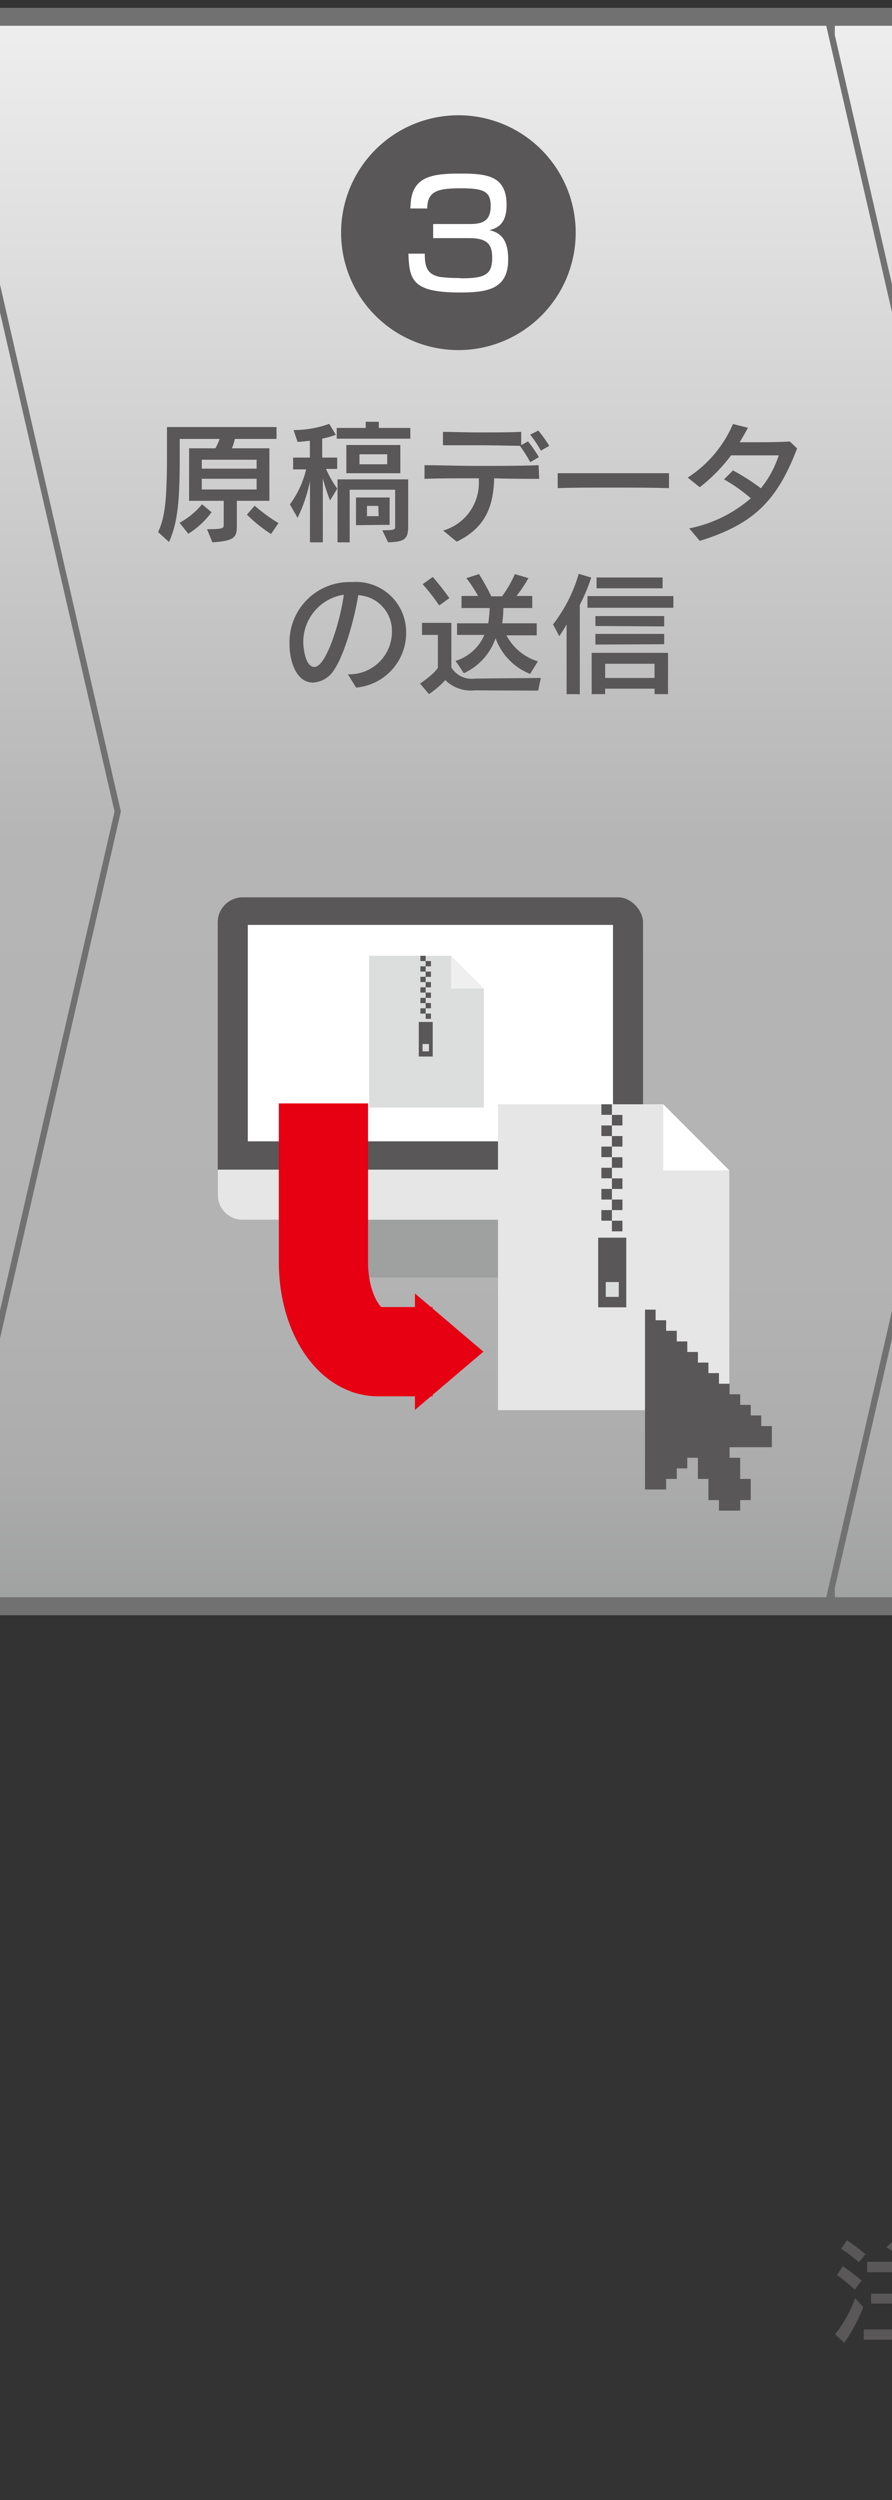
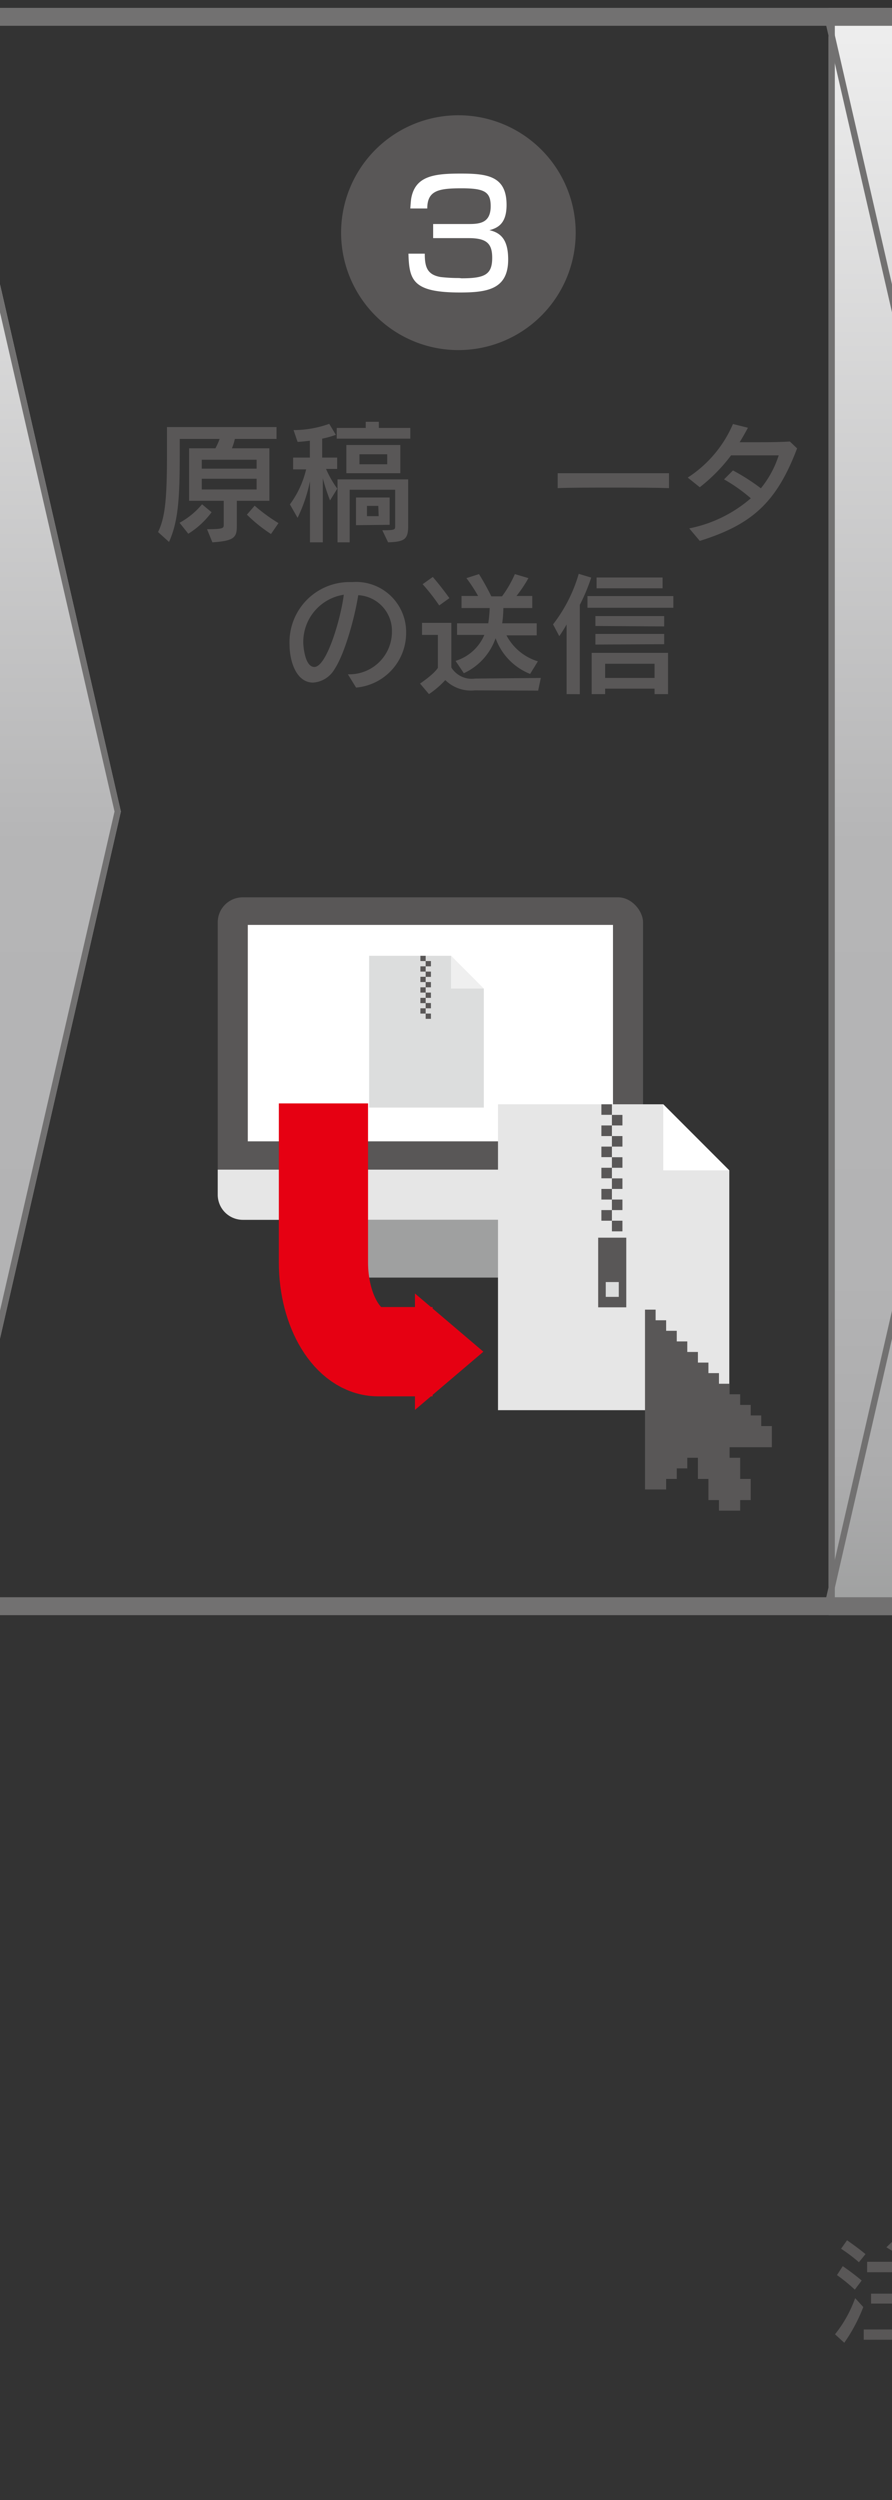
<svg xmlns="http://www.w3.org/2000/svg" xmlns:xlink="http://www.w3.org/1999/xlink" id="レイヤー_1" data-name="レイヤー 1" width="100" height="280" viewBox="0 0 100 280">
  <rect x="0" y="0" width="100" height="280" fill="#333333" stroke="none" />
  <defs>
    <style>.cls-1{fill:url(#linear-gradient);}.cls-2{fill:#727171;}.cls-3{fill:url(#linear-gradient-2);}.cls-4{fill:url(#linear-gradient-3);}.cls-5{fill:#595757;}.cls-6{fill:#fff;}.cls-7{fill:#9fa0a0;}.cls-8{fill:#e6e6e6;}.cls-9{fill:#dcdddd;}.cls-10{fill:#efefef;}.cls-11{fill:#e60012;}.cls-12,.cls-13{fill:none;}.cls-12{stroke:#e60012;stroke-miterlimit:10;stroke-width:10px;}</style>
    <linearGradient id="linear-gradient" x1="153.22" y1="180.89" x2="153.22" y2="0.89" gradientUnits="userSpaceOnUse">
      <stop offset="0" stop-color="#9fa0a0" />
      <stop offset="0.09" stop-color="#acacad" />
      <stop offset="0.21" stop-color="#b3b3b4" />
      <stop offset="0.48" stop-color="#b5b5b6" />
      <stop offset="1" stop-color="#efefef" />
    </linearGradient>
    <linearGradient id="linear-gradient-2" x1="53.22" y1="180.89" x2="53.22" y2="0.89" xlink:href="#linear-gradient" />
    <linearGradient id="linear-gradient-3" x1="-46.78" y1="180.89" x2="-46.78" y2="0.89" xlink:href="#linear-gradient" />
  </defs>
  <title>kanzen_tejun_new_03_off</title>
  <polygon class="cls-1" points="192.89 180.89 92.89 180.89 92.89 0.89 192.89 0.89 213.55 90.89 192.89 180.89" />
  <path class="cls-2" d="M192.33,1.59l20.51,89.3-20.51,89.3H93.59V1.59h98.74m.56-.7h-100v180h100l20.66-90L192.89.89Z" />
-   <polygon class="cls-3" points="92.89 180.89 -7.11 180.89 -7.11 0.89 92.89 0.89 113.55 90.89 92.89 180.89" />
  <path class="cls-2" d="M92.33,1.59l20.51,89.3-20.51,89.3H-6.41V1.59H92.33m.56-.7h-100v180h100l20.66-90L92.89.89Z" />
  <polygon class="cls-4" points="-7.11 180.89 -107.11 180.89 -107.11 0.89 -7.11 0.89 13.55 90.89 -7.11 180.89" />
  <path class="cls-2" d="M-7.67,1.59l20.51,89.3-20.51,89.3h-98.74V1.59H-7.67m.56-.7h-100v180h100l20.66-90L-7.11.89Z" />
  <path class="cls-5" d="M64.54,26.06A13.15,13.15,0,1,1,51.39,12.91,13.15,13.15,0,0,1,64.54,26.06Z" />
  <path class="cls-6" d="M51.74,31.17c2.59,0,3.44-.4,3.44-2.29,0-1.57-.59-2.21-2.62-2.21h-4V25.09h4c1.25,0,2.45-.13,2.45-2,0-1.6-.69-2-3.26-2s-3.85.24-3.85,2.26H46s.05-.82.1-1.12c.45-2.53,2.57-2.79,5.55-2.79s5.14.27,5.14,3.51c0,2.06-.94,2.57-1.92,2.83,1.28.29,2.1,1.07,2.1,3.28,0,3.33-2.32,3.7-5.4,3.7-5.28,0-5.7-1.36-5.78-4.35h1.83c0,1.47.25,2.36,1.79,2.62a18.14,18.14,0,0,0,2.07.11Z" />
  <path class="cls-5" d="M26.55,56.09V58.9c0,1.26-.24,1.68-2.74,1.84l-.6-1.47c1.84,0,1.87-.12,1.87-.49V56.09H21.2V50.21h2.95a7.24,7.24,0,0,0,.47-1.05H20.15V51c0,5-.2,7.45-1.2,9.7l-1.23-1.11c.73-1.53,1-3.33,1-8.59V47.83H31v1.33H26.33A6.41,6.41,0,0,1,26,50.21H30.2v5.88Zm-6.42,2.46a8.59,8.59,0,0,0,2.52-2.07l1.07.89a9.46,9.46,0,0,1-2.61,2.41Zm8.64-7.06H22.62v1h6.15Zm0,2.13H22.62v1.2h6.15Zm1.61,6.19a16.85,16.85,0,0,1-2.7-2.17l.87-1a19.34,19.34,0,0,0,2.67,1.95Z" />
  <path class="cls-5" d="M34.75,60.74V53.9A17.24,17.24,0,0,1,33.36,58l-.86-1.51a10.75,10.75,0,0,0,1.82-3.92H32.86V51.25h1.88V49.36c-.5.06-1,.12-1.38.13l-.45-1.32a11.92,11.92,0,0,0,4-.7l.74,1.23a10.42,10.42,0,0,1-1.53.43v2.12h1.68v1.27H36.55a12,12,0,0,0,1.26,2.21L37,56.05a22.21,22.21,0,0,1-.81-2.48v7.17Zm3-11.61v-1.2H41v-.69h1.47v.69H46v1.2Zm5.11,10.26c1.41,0,1.44-.07,1.44-.45V54.85h-5.1v5.89H37.84V53.69h7.92V58.9c0,1.5-.4,1.78-2.25,1.84ZM38.83,53V49.84h6.05V53Zm1.08,5.82V55.72h3.77v3.06Zm3.5-7.94H40.3V52h3.11Zm-1,5.78H41.14v1.15h1.31Z" />
-   <path class="cls-5" d="M60.45,53.63c-1.23,0-3.07,0-5.05-.06-.09,3.32-1.08,5.58-4.2,7.1l-1.52-1.25a5.53,5.53,0,0,0,4-5.55v-.3c-2.35,0-4.68,0-6.09.06V52.1c1.41,0,3.68.08,6,.08,2.53,0,5.13,0,6.79-.08Zm-1-1.87a17.11,17.11,0,0,0-1.17-1.83l.06,0c-1.18,0-2.82-.06-4.44-.06s-3.18,0-4.24,0V48.37c1,0,2.5.06,4.06.06s3.47,0,4.71-.06v1.48l.77-.42a15.84,15.84,0,0,1,1.21,1.77Zm1.19-1.29a14.35,14.35,0,0,0-1.2-1.79l.91-.46a15.47,15.47,0,0,1,1.23,1.72Z" />
  <path class="cls-5" d="M75,54.67c-1.32-.05-3.75-.06-6.19-.06s-4.91,0-6.29.06V53c1.07,0,3.41,0,5.82,0,2.78,0,5.61,0,6.66,0Z" />
  <path class="cls-5" d="M77.27,59.18a15,15,0,0,0,6.9-3.37,18.05,18.05,0,0,0-3-2.12l1-1a23.41,23.41,0,0,1,3.13,2,11.35,11.35,0,0,0,2-3.69c-1.24,0-3.43,0-5.34,0a18.94,18.94,0,0,1-3.51,3.57l-1.35-1.08a13.46,13.46,0,0,0,5.07-6l1.68.42c-.3.55-.6,1.09-.93,1.62h1.56c1.32,0,2.73,0,4.07-.08l.81.77c-2.28,6-5,8.52-10.91,10.36Z" />
  <path class="cls-5" d="M39,75.52a4.77,4.77,0,0,0,4.94-4.77,4,4,0,0,0-3.78-4.09c-.41,2.62-1.55,6.64-2.66,8.29a3,3,0,0,1-2.4,1.5c-1.9,0-2.64-2.41-2.64-4.26a6.73,6.73,0,0,1,6.78-7h.29a5.61,5.61,0,0,1,6,5.7,6.14,6.14,0,0,1-5.61,6.12ZM34,72c0,.25.15,2.7,1.24,2.7,1.41,0,3-5.58,3.3-8.09A5.35,5.35,0,0,0,34,72Z" />
  <path class="cls-5" d="M53.24,77.32a4.11,4.11,0,0,1-3.32-1.15,10.18,10.18,0,0,1-1.83,1.57l-1-1.18c1.73-1.19,2-1.77,2-1.77V71.11H47.31V69.76H50.6v5A2.68,2.68,0,0,0,53.25,76l7.38-.07-.3,1.42Zm-4-9.51a22.24,22.24,0,0,0-1.86-2.38l1.14-.81c1,1.15,1.86,2.37,1.86,2.37Zm10.19,7.67a6.76,6.76,0,0,1-3.87-4,6.77,6.77,0,0,1-3.56,3.92l-.93-1.38a5.15,5.15,0,0,0,3.23-2.91H51.24V69.81h3.5a16.26,16.26,0,0,0,.16-1.71H51.74V66.75H53.6a17.71,17.71,0,0,0-1.31-2l1.41-.45s.74,1.17,1.38,2.49h1.2a12.58,12.58,0,0,0,1.44-2.49l1.52.45a14.5,14.5,0,0,1-1.34,2h1.77V68.1H56.43a12.78,12.78,0,0,1-.13,1.71h3.87v1.35H56.78a5.92,5.92,0,0,0,3.52,2.91Z" />
  <path class="cls-5" d="M63.52,77.74v-7.8c-.36.65-.82,1.31-.82,1.31L62,69.93a16.87,16.87,0,0,0,2.88-5.66l1.4.42A21,21,0,0,1,65,67.75v10Zm2.34-9.67V66.76h9.63v1.31Zm7.52,9.67v-.61H67.84v.61H66.33V73.12h8.56v4.62Zm-6.63-7.63V69h7.71v1.16Zm0,2.08V71h7.71v1.15Zm.13-6.3V64.68h7.4v1.21Zm6.5,8.45H67.84v1.59h5.54Z" />
  <path class="cls-2" d="M490,2.89a8,8,0,0,1,8,8v160a8,8,0,0,1-8,8H-190a8,8,0,0,1-8-8v-160a8,8,0,0,1,8-8H490m0-2H-190a10,10,0,0,0-10,10v160a10,10,0,0,0,10,10H490a10,10,0,0,0,10-10v-160a10,10,0,0,0-10-10Z" />
  <path class="cls-5" d="M93.61,261.44a13.92,13.92,0,0,0,2.26-4.05l.91,1a18.51,18.51,0,0,1-2.13,4Zm2.22-5a19,19,0,0,0-2-1.63l.65-1s1.15.78,2.12,1.61Zm.46-3.07a17.51,17.51,0,0,0-2-1.51l.67-.95s1.12.77,2.07,1.55Zm.54,8.68V260.9h3.63V258H97.65v-1.11h2.81v-2.4H97.21v-1.17h4.43a14,14,0,0,0-2.27-1.62l.88-.85a19.71,19.71,0,0,1,2.48,1.82l-.81.65h3v1.17h-3.16v2.4h2.75V258h-2.75v2.88h3.57v1.17Z" />
  <polygon class="cls-7" points="62.02 143.09 34.48 143.09 42.95 133.7 53.55 133.7 62.02 143.09" />
  <rect class="cls-5" x="24.41" y="100.5" width="47.68" height="36.12" rx="2.8" />
  <path class="cls-8" d="M24.41,131v2.82a2.81,2.81,0,0,0,2.8,2.8H69.29a2.81,2.81,0,0,0,2.8-2.8V131Z" />
  <rect class="cls-6" x="27.78" y="103.59" width="40.94" height="24.24" />
  <polygon class="cls-8" points="74.36 123.68 55.83 123.68 55.83 157.94 81.76 157.94 81.76 131.08 74.36 131.08 74.36 123.68" />
  <polygon class="cls-6" points="74.36 123.68 74.36 131.08 81.76 131.08 74.36 123.68" />
  <rect class="cls-5" x="68.6" y="124.87" width="1.18" height="1.18" />
  <rect class="cls-5" x="67.42" y="123.68" width="1.18" height="1.18" />
  <rect class="cls-5" x="68.6" y="127.24" width="1.18" height="1.18" />
  <rect class="cls-5" x="67.42" y="126.05" width="1.18" height="1.19" />
  <rect class="cls-5" x="68.6" y="129.61" width="1.18" height="1.18" />
  <rect class="cls-5" x="67.42" y="128.42" width="1.18" height="1.18" />
  <rect class="cls-5" x="68.6" y="131.98" width="1.18" height="1.18" />
  <rect class="cls-5" x="67.42" y="130.79" width="1.18" height="1.18" />
  <rect class="cls-5" x="68.6" y="134.35" width="1.18" height="1.18" />
  <rect class="cls-5" x="67.42" y="133.16" width="1.18" height="1.19" />
  <rect class="cls-5" x="68.6" y="136.72" width="1.18" height="1.19" />
  <rect class="cls-5" x="67.42" y="135.53" width="1.18" height="1.19" />
  <polygon class="cls-5" points="85.34 159.72 85.34 158.53 84.16 158.53 84.16 157.35 82.98 157.35 82.98 156.16 81.79 156.16 81.79 154.98 80.6 154.98 80.6 153.79 79.42 153.79 79.42 152.61 78.24 152.61 78.24 151.42 77.05 151.42 77.05 150.24 75.87 150.24 75.87 149.05 74.68 149.05 74.68 147.87 73.5 147.87 73.5 146.68 72.31 146.68 72.31 147.87 72.31 149.05 72.31 150.24 72.31 151.42 72.31 152.61 72.31 153.79 72.31 154.98 72.31 156.16 72.31 157.35 72.31 158.53 72.31 159.72 72.31 160.9 72.31 162.09 72.31 163.27 72.31 164.46 72.31 165.64 72.31 166.82 73.5 166.82 74.68 166.82 74.68 165.64 75.87 165.64 75.87 164.46 77.05 164.46 77.05 163.27 78.24 163.27 78.24 164.46 78.24 165.64 79.42 165.64 79.42 166.82 79.42 168.01 80.6 168.01 80.6 169.19 81.79 169.19 82.98 169.19 82.98 168.01 84.16 168.01 84.16 166.82 84.16 165.64 82.98 165.64 82.98 164.46 82.98 163.27 81.79 163.27 81.79 162.09 82.98 162.09 84.16 162.09 85.34 162.09 86.53 162.09 86.53 160.9 86.53 159.72 85.34 159.72" />
  <rect class="cls-5" x="67.06" y="138.62" width="3.15" height="7.8" />
  <rect class="cls-9" x="67.91" y="143.59" width="1.46" height="1.66" />
  <polygon class="cls-9" points="50.58 107.05 41.38 107.05 41.38 124.05 54.24 124.05 54.24 110.72 50.58 110.72 50.58 107.05" />
  <polygon class="cls-10" points="50.58 107.05 50.58 110.72 54.24 110.72 50.58 107.05" />
  <rect class="cls-5" x="47.72" y="107.64" width="0.59" height="0.59" />
  <rect class="cls-5" x="47.13" y="107.05" width="0.59" height="0.59" />
  <rect class="cls-5" x="47.72" y="108.82" width="0.59" height="0.59" />
  <rect class="cls-5" x="47.13" y="108.23" width="0.59" height="0.59" />
  <rect class="cls-5" x="47.72" y="109.99" width="0.59" height="0.59" />
  <rect class="cls-5" x="47.13" y="109.4" width="0.59" height="0.59" />
  <rect class="cls-5" x="47.72" y="111.17" width="0.59" height="0.59" />
  <rect class="cls-5" x="47.13" y="110.58" width="0.59" height="0.59" />
  <rect class="cls-5" x="47.72" y="112.34" width="0.59" height="0.59" />
  <rect class="cls-5" x="47.13" y="111.76" width="0.59" height="0.59" />
  <rect class="cls-5" x="47.72" y="113.52" width="0.59" height="0.59" />
  <rect class="cls-5" x="47.13" y="112.93" width="0.59" height="0.59" />
-   <rect class="cls-5" x="46.95" y="114.46" width="1.56" height="3.87" />
  <rect class="cls-9" x="47.37" y="116.93" width="0.72" height="0.82" />
  <polygon class="cls-11" points="46.52 144.87 54.19 151.39 46.52 157.91 46.52 144.87" />
  <path class="cls-12" d="M48.5,151.39H42.38c-3.37,0-6.12-4.5-6.12-10V123.58" />
  <rect id="_スライス_" data-name="&lt;スライス&gt;" class="cls-13" width="101" height="280" />
</svg>